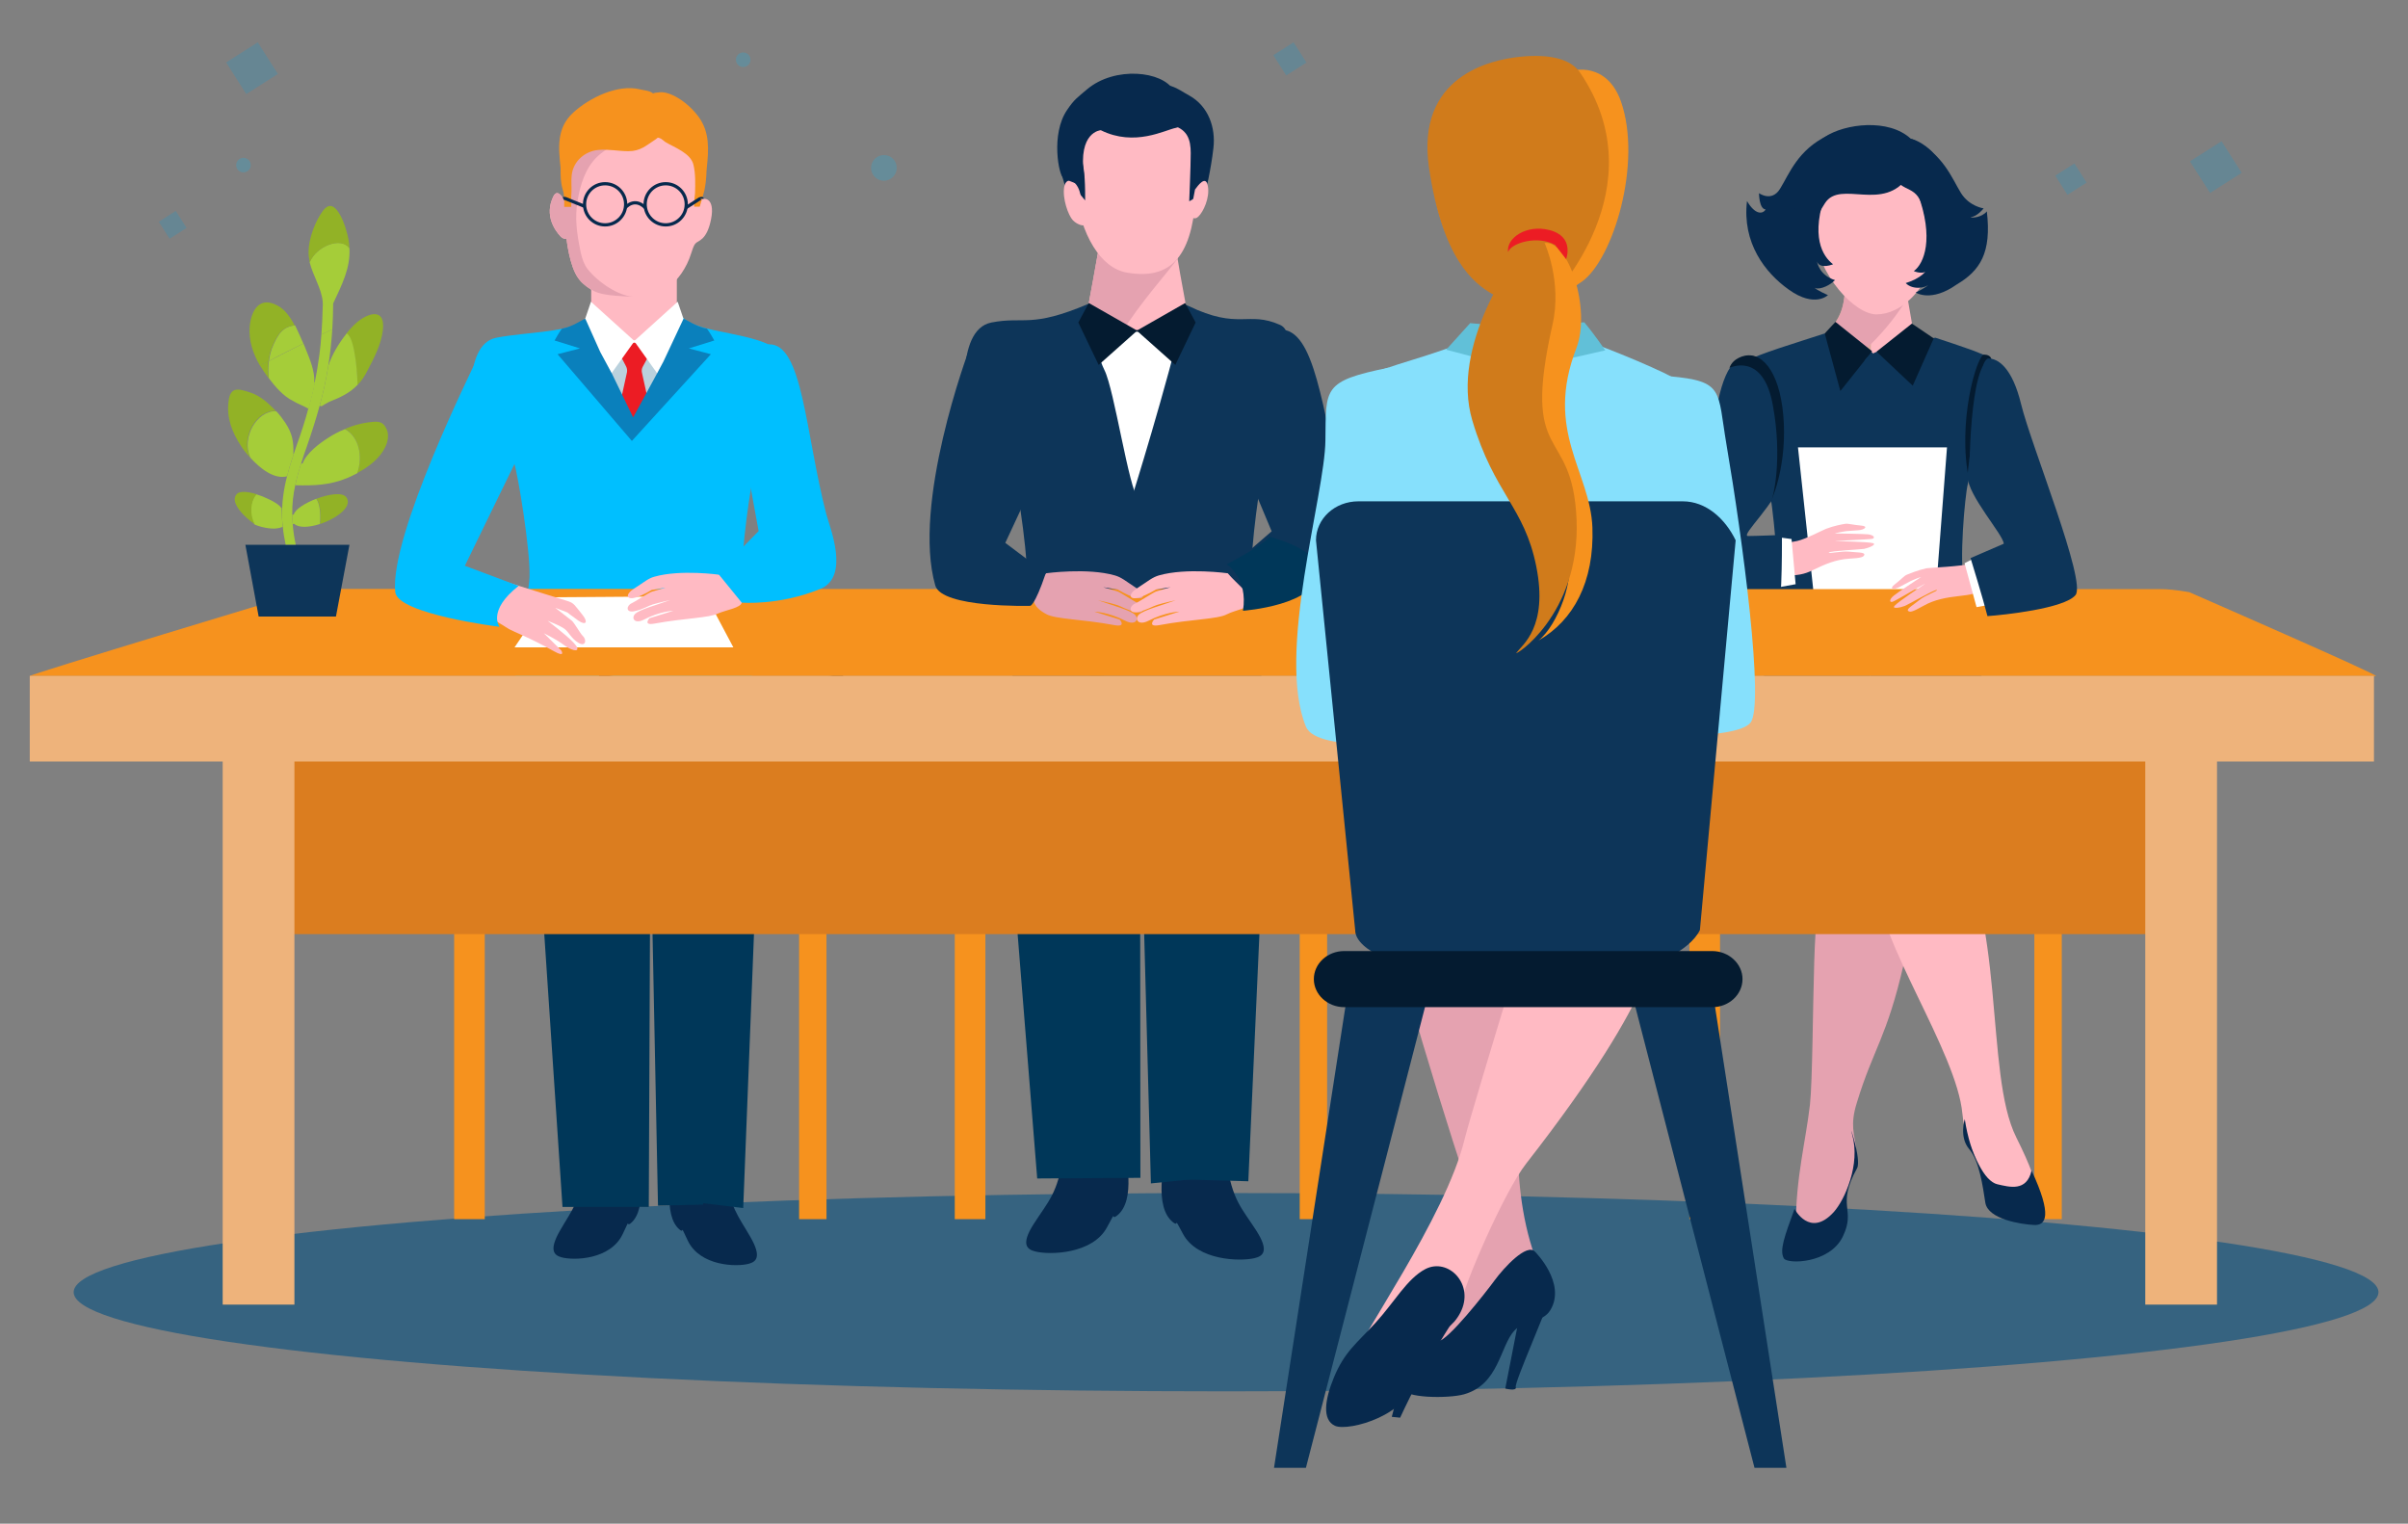
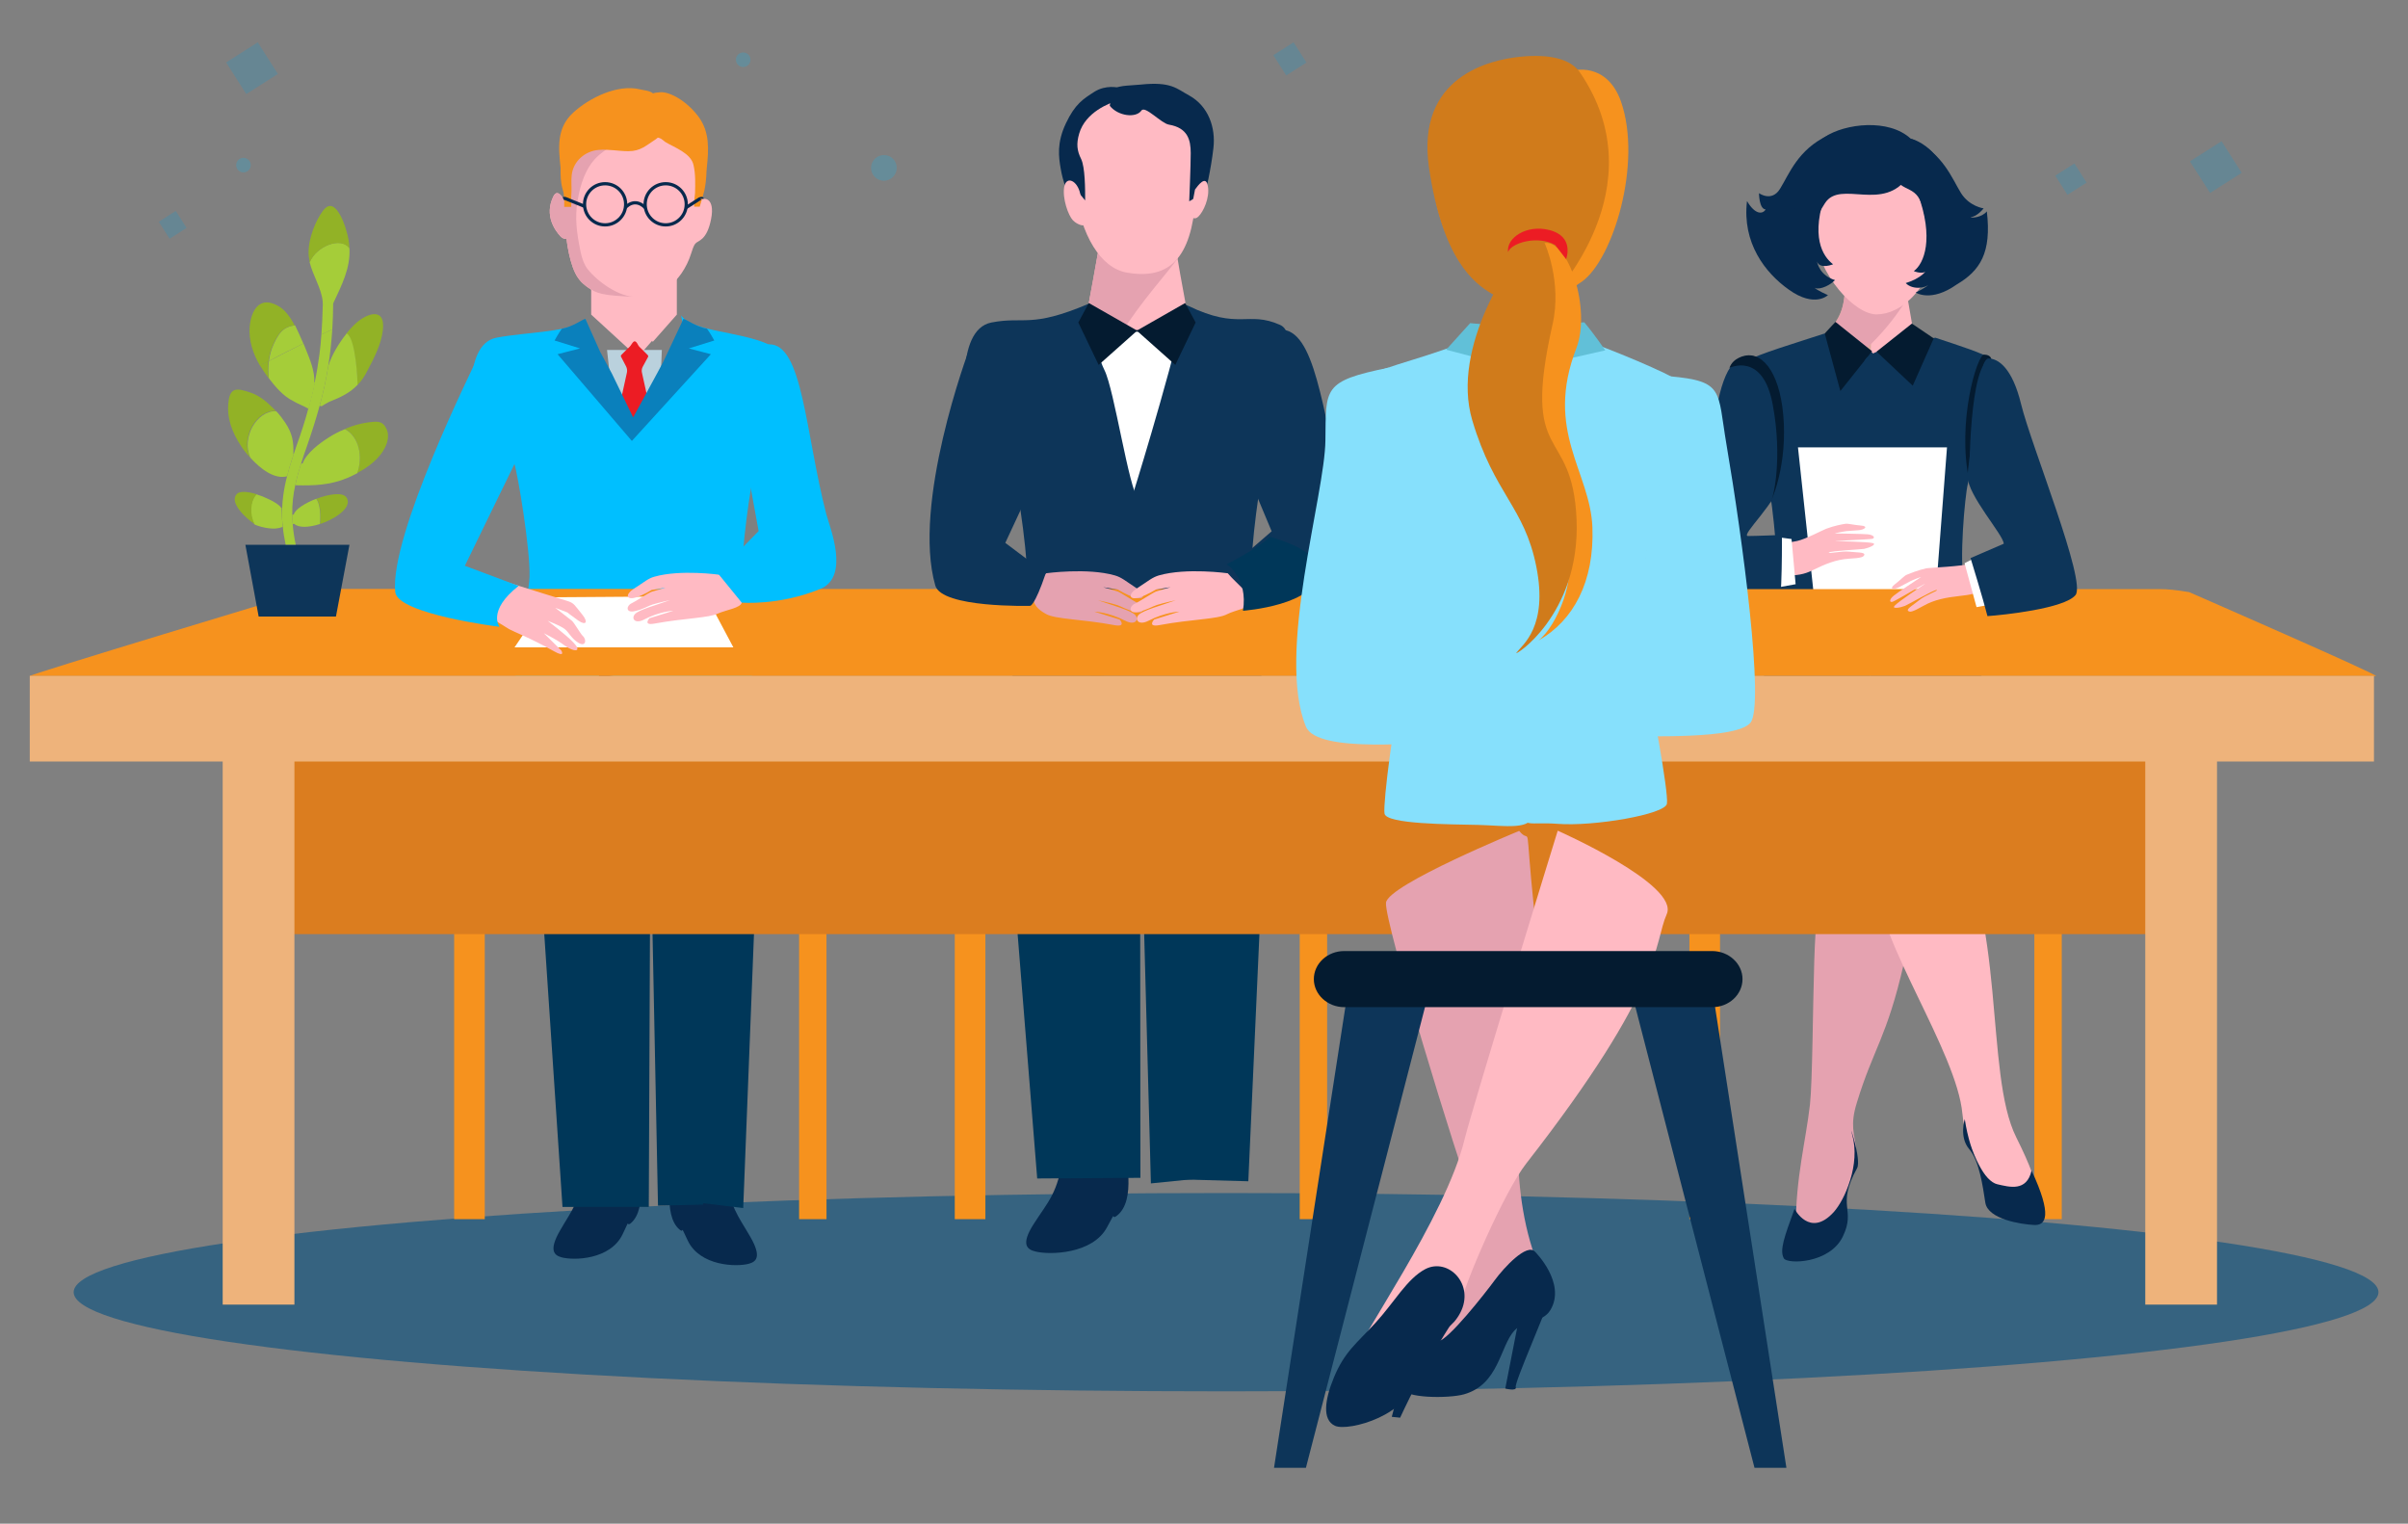
<svg xmlns="http://www.w3.org/2000/svg" x="0px" y="0px" viewBox="0 0 1124.6 711.5" style="enable-background:new 0 0 1124.6 711.5;" xml:space="preserve">
  <rect x="0" y="0" width="1124.6" height="711.5" fill="#808080" stroke="none" />
  <style type="text/css">	.st0{display:none;}	.st1{display:inline;}	.st2{display:inline;fill:#07294D;}	.st3{fill:#005AA9;}	.st4{fill:#F7F9FF;stroke:#005AA9;stroke-width:3.222;stroke-miterlimit:10;}	.st5{fill:none;stroke:#00BFFF;stroke-width:3.276;stroke-linecap:round;stroke-miterlimit:10;}	.st6{opacity:0.13;fill:#51BDE0;}	.st7{fill:none;stroke:#00BFFF;stroke-width:3.165;stroke-linecap:round;stroke-miterlimit:10;}	.st8{fill:#A5CD39;}	.st9{fill:#92B226;}	.st10{fill:none;stroke:#00BFFF;stroke-width:4;stroke-miterlimit:10;}	.st11{fill:#86E0FC;}	.st12{fill:#F6921E;}	.st13{fill:#EC1C24;}	.st14{fill:url(#SVGID_5_);}	.st15{clip-path:url(#SVGID_7_);}	.st16{fill:url(#SVGID_8_);}	.st17{clip-path:url(#SVGID_10_);}	.st18{fill:url(#SVGID_11_);}	.st19{clip-path:url(#SVGID_13_);}	.st20{fill:#07294D;}	.st21{fill:#E2F3F7;}	.st22{opacity:0.2;}	.st23{clip-path:url(#SVGID_15_);}	.st24{fill:none;stroke:#86E0FC;stroke-width:0.693;stroke-miterlimit:10;}	.st25{clip-path:url(#SVGID_17_);}	.st26{fill:#E2F3F7;stroke:#ADBABC;stroke-miterlimit:10;}	.st27{opacity:0.5;fill:#00ADEE;}	.st28{fill:none;}	.st29{opacity:0.59;fill:url(#SVGID_18_);}	.st30{fill:url(#SVGID_19_);}	.st31{fill:#033F6B;}	.st32{fill:#008049;}	.st33{fill:#FFFFFF;}	.st34{fill:#AC1126;}	.st35{opacity:0.59;fill:url(#SVGID_20_);}	.st36{fill:url(#SVGID_21_);}	.st37{opacity:0.59;fill:url(#SVGID_22_);}	.st38{fill:url(#SVGID_23_);}	.st39{fill:#FF8033;}	.st40{fill:#128007;}	.st41{fill:#000080;}	.st42{opacity:0.59;fill:url(#SVGID_24_);}	.st43{fill:url(#SVGID_25_);}	.st44{opacity:0.59;fill:url(#SVGID_26_);}	.st45{fill:url(#SVGID_27_);}	.st46{opacity:0.59;fill:url(#SVGID_28_);}	.st47{fill:url(#SVGID_29_);}	.st48{opacity:0.59;fill:url(#SVGID_30_);}	.st49{fill:url(#SVGID_31_);}	.st50{opacity:0.59;fill:url(#SVGID_32_);}	.st51{fill:url(#SVGID_33_);}	.st52{opacity:0.59;fill:url(#SVGID_34_);}	.st53{fill:url(#SVGID_35_);}	.st54{opacity:0.59;fill:url(#SVGID_36_);}	.st55{fill:url(#SVGID_37_);}	.st56{opacity:0.59;fill:url(#SVGID_38_);}	.st57{fill:url(#SVGID_39_);}	.st58{opacity:0.59;fill:url(#SVGID_40_);}	.st59{fill:url(#SVGID_41_);}	.st60{fill:#AA0001;}	.st61{fill:#010066;}	.st62{fill:#FFAA00;}	.st63{opacity:0.59;fill:url(#SVGID_42_);}	.st64{fill:url(#SVGID_43_);}	.st65{opacity:0.59;fill:url(#SVGID_44_);}	.st66{fill:url(#SVGID_45_);}	.st67{opacity:0.59;fill:url(#SVGID_46_);}	.st68{fill:url(#SVGID_47_);}	.st69{opacity:0.59;fill:url(#SVGID_48_);}	.st70{fill:url(#SVGID_49_);}	.st71{opacity:0.59;fill:url(#SVGID_50_);}	.st72{fill:url(#SVGID_51_);}	.st73{fill:#CB1C24;}	.st74{fill:#241D4F;}	.st75{fill:#B8251D;}	.st76{fill:#FFFF00;}	.st77{opacity:0.59;fill:url(#SVGID_52_);}	.st78{fill:url(#SVGID_53_);}	.st79{fill:#9A002D;}	.st80{opacity:0.59;fill:url(#SVGID_54_);}	.st81{fill:url(#SVGID_55_);}	.st82{opacity:0.59;fill:url(#SVGID_56_);}	.st83{fill:url(#SVGID_57_);}	.st84{fill:#FF2437;}	.st85{fill:url(#SVGID_58_);}	.st86{opacity:0.9;fill:url(#SVGID_59_);}	.st87{fill:#505C7F;}	.st88{clip-path:url(#SVGID_67_);}	.st89{opacity:0.9;fill:#00ADEE;}	.st90{clip-path:url(#SVGID_69_);}	.st91{fill:none;stroke:#A5CD39;stroke-width:4;stroke-miterlimit:10;}	.st92{opacity:0.9;fill:url(#SVGID_78_);}	.st93{opacity:0.9;fill:url(#SVGID_79_);}	.st94{fill:url(#SVGID_80_);}	.st95{opacity:0.9;fill:url(#SVGID_81_);}	.st96{opacity:0.9;fill:url(#SVGID_82_);}	.st97{fill:none;stroke:#005AA9;stroke-width:4;stroke-miterlimit:10;}	.st98{fill:none;stroke:#07294D;stroke-width:4;stroke-miterlimit:10;}	.st99{fill:none;stroke:#00ADEE;stroke-width:4;stroke-miterlimit:10;}	.st100{fill:none;stroke:#E2F3F7;stroke-width:2;stroke-miterlimit:10;}	.st101{fill:url(#SVGID_83_);}	.st102{clip-path:url(#SVGID_85_);}	.st103{fill:none;stroke:#B7C6C9;stroke-miterlimit:10;}	.st104{clip-path:url(#SVGID_87_);}	.st105{clip-path:url(#SVGID_89_);}	.st106{fill:#809B39;}	.st107{fill:#BA1C24;}	.st108{fill:#C4801E;}	.st109{fill:#0080BC;}	.st110{fill:#005A80;}	.st111{fill:#FFFFFF;stroke:#FFFFFF;stroke-miterlimit:10;}	.st112{fill:none;stroke:#EC1C24;stroke-width:4;stroke-miterlimit:10;}	.st113{fill:none;stroke:#FFFFFF;stroke-width:2;stroke-miterlimit:10;}	.st114{fill:#FFFFFF;stroke:#FFFFFF;stroke-width:0.5;stroke-miterlimit:10;}	.st115{opacity:0.39;fill:none;stroke:#505C7F;stroke-miterlimit:10;}	.st116{opacity:0.39;fill:#505C7F;}	.st117{fill:none;stroke:#FFFFFF;stroke-width:0.5;stroke-miterlimit:10;}	.st118{fill:#0081C2;}	.st119{fill:#80A139;}	.st120{fill:#CA801E;}	.st121{fill:#C01C24;}	.st122{fill-rule:evenodd;clip-rule:evenodd;fill:#07294D;}	.st123{fill:none;stroke:#BFBFBF;stroke-miterlimit:10;}	.st124{fill:#00ADEE;}	.st125{fill:none;stroke:#00ADEE;stroke-width:0.944;stroke-miterlimit:10;}	.st126{fill:none;stroke:#BFBFBF;stroke-width:0.86;stroke-miterlimit:10;}	.st127{fill:none;stroke:#FFFFFF;stroke-width:1.049;stroke-miterlimit:10;}	.st128{fill:#07294D;stroke:#FFFFFF;stroke-width:1.049;stroke-miterlimit:10;}	.st129{fill:none;stroke:#F6921E;stroke-width:6;stroke-miterlimit:10;}	.st130{fill:none;stroke:#E2F3F7;stroke-width:4;stroke-miterlimit:10;}	.st131{opacity:0.2;fill:none;stroke:#005AA9;stroke-miterlimit:10;}	.st132{opacity:0.15;fill:#00A0E2;}	.st133{opacity:0.34;}	.st134{fill:#00A0E2;}	.st135{fill:#D9DADB;}	.st136{fill:#C4C6C7;}	.st137{fill:#99C138;}	.st138{fill:#414042;}	.st139{opacity:0.21;}	.st140{opacity:0.39;}	.st141{fill:#01599D;}	.st142{fill:none;stroke:#414042;stroke-width:2.188;stroke-miterlimit:10;}	.st143{fill:#01599D;stroke:#414042;stroke-width:2.188;stroke-miterlimit:10;}	.st144{fill:#FFFFFF;stroke:#07294D;stroke-width:4;stroke-miterlimit:10;}	.st145{opacity:0.15;}	.st146{fill:#2BA0DD;}	.st147{fill:#1D80BF;stroke:#07294D;stroke-width:4;stroke-miterlimit:10;}	.st148{opacity:0.29;}	.st149{fill:#01599D;stroke:#414042;stroke-width:0.473;stroke-miterlimit:10;}	.st150{fill:#414042;stroke:#414042;stroke-width:0.473;stroke-miterlimit:10;}	.st151{fill:#FFFFFF;stroke:#414042;stroke-width:0.473;stroke-miterlimit:10;}	.st152{opacity:0.26;}	.st153{fill:#DF1C24;stroke:#414042;stroke-width:0.473;stroke-miterlimit:10;}	.st154{fill:#DF1C24;}	.st155{fill:#FFFFFF;stroke:#414042;stroke-width:9.457511e-02;stroke-miterlimit:10;}	.st156{fill:#414042;stroke:#414042;stroke-width:9.457511e-02;stroke-miterlimit:10;}	.st157{opacity:0.17;}	.st158{fill:#2BA0DD;stroke:#414042;stroke-width:9.457511e-02;stroke-miterlimit:10;}	.st159{fill:#1D80BF;stroke:#414042;stroke-width:9.457511e-02;stroke-miterlimit:10;}	.st160{fill:#065080;}	.st161{fill:#005AA9;stroke:#07294D;stroke-width:4;stroke-miterlimit:10;}	.st162{fill:#CE7B1B;}	.st163{clip-path:url(#SVGID_93_);}	.st164{clip-path:url(#SVGID_97_);}	.st165{opacity:0.15;fill:#00A3E5;}	.st166{fill:#EEB37B;}	.st167{fill:#00A3E5;}	.st168{fill:#DCDDDE;}	.st169{fill:#9CC438;}	.st170{fill:#C7C9CA;}	.st171{opacity:0.2;fill:#00A3E5;}	.st172{clip-path:url(#SVGID_101_);}	.st173{fill:#0159A0;}	.st174{fill:none;stroke:#07294D;stroke-width:1.95;stroke-miterlimit:10;}	.st175{fill:#EE891D;}	.st176{opacity:0.15;fill:#00A2E4;}	.st177{fill:#D07B1B;}	.st178{fill:#00A2E4;}	.st179{fill:none;stroke:#00ADEE;stroke-width:2;stroke-linecap:round;stroke-miterlimit:10;}	.st180{fill:#FFFFFF;stroke:#005AA9;stroke-width:3.462;stroke-miterlimit:10;}	.st181{opacity:0.13;}	.st182{fill:#51BDE0;}	.st183{fill:#FFBAC3;}	.st184{fill:#E5A2B0;}	.st185{fill:#FFAAB6;}	.st186{fill:#00BFFF;}	.st187{fill:#0D3559;}	.st188{fill:#0A80BC;}	.st189{fill:#041B30;}	.st190{opacity:0.2;fill:#00A2E4;}	.st191{fill:url(#SVGID_102_);}	.st192{clip-path:url(#SVGID_104_);}	.st193{clip-path:url(#SVGID_106_);}	.st194{clip-path:url(#SVGID_108_);}	.st195{opacity:0.9;fill:url(#SVGID_109_);}	.st196{fill:url(#SVGID_110_);}	.st197{opacity:0.9;fill:url(#SVGID_113_);}	.st198{opacity:0.9;fill:url(#SVGID_114_);}	.st199{opacity:0.2;fill:#07294D;}	.st200{clip-path:url(#SVGID_116_);}	.st201{clip-path:url(#SVGID_118_);}	.st202{clip-path:url(#SVGID_120_);}	.st203{opacity:0.5;}	.st204{fill:#99ADC4;}	.st205{fill:#61C0D8;}	.st206{fill:#A3B7CE;}	.st207{fill:#EB8A80;}	.st208{fill:url(#SVGID_121_);}	.st209{fill:url(#SVGID_122_);}	.st210{fill:#323840;}	.st211{fill:#515963;}	.st212{fill:#EB8B80;}	.st213{fill:#F16783;}	.st214{fill:#DE5272;}	.st215{fill:#EA8A80;}	.st216{fill:none;stroke:#07294D;stroke-width:3.053;stroke-linecap:round;stroke-miterlimit:10;}	.st217{fill:#D3E7EE;}	.st218{opacity:0.3;}	.st219{fill:#151515;}	.st220{fill:#FFBA9A;}	.st221{fill:#FFA683;}	.st222{fill:#FF9B97;}	.st223{opacity:0.346;fill:#FFC6B1;}	.st224{opacity:0.346;}	.st225{fill:#FFC6B1;}	.st226{fill:#EF8B8B;}	.st227{opacity:0.3;fill:#FFD5C8;}	.st228{fill:#E3E3E3;}	.st229{fill:#B1E1FF;}	.st230{fill:none;stroke:#B1E1FF;stroke-width:0.719;stroke-linecap:round;stroke-linejoin:round;stroke-miterlimit:10;}	.st231{fill:none;stroke:#B1E1FF;stroke-width:1.078;stroke-linecap:round;stroke-linejoin:round;stroke-miterlimit:10;}	.st232{opacity:0.129;}	.st233{fill:#151515;stroke:#B1E1FF;stroke-width:0.719;stroke-linecap:round;stroke-linejoin:round;stroke-miterlimit:10;}	.st234{fill:#151515;stroke:#B1E1FF;stroke-width:1.078;stroke-linecap:round;stroke-linejoin:round;stroke-miterlimit:10;}	.st235{fill:#EDEDED;}	.st236{fill:none;stroke:#00BFFF;stroke-width:0.719;stroke-miterlimit:10;}	.st237{fill:#4EA8C5;}	.st238{fill:#F0493F;}	.st239{fill:#58C0E1;}	.st240{fill:none;stroke:#00BFFF;stroke-width:6;stroke-linecap:round;stroke-miterlimit:10;}	.st241{fill-rule:evenodd;clip-rule:evenodd;fill:#FFFFFF;}	.st242{fill-rule:evenodd;clip-rule:evenodd;fill:#A3B7CE;}	.st243{fill-rule:evenodd;clip-rule:evenodd;fill:#005AA9;}	.st244{fill-rule:evenodd;clip-rule:evenodd;fill:#1B384C;}	.st245{fill:none;stroke:#FFFFFF;stroke-width:4.46;stroke-linecap:round;stroke-miterlimit:10;}	.st246{opacity:0.2;fill:#86E0FC;}	.st247{clip-path:url(#SVGID_124_);}	.st248{fill:none;stroke:#00BFFF;stroke-width:2.585;stroke-linecap:round;stroke-miterlimit:10;}	.st249{fill:none;stroke:#00BFFF;stroke-width:1.929;stroke-linecap:round;stroke-miterlimit:10;}	.st250{opacity:0.2;fill:none;stroke:#C9D1D9;stroke-width:2.321;stroke-miterlimit:10;}	.st251{fill:#ADC0DC;}	.st252{opacity:0.2;fill:none;stroke:#C9D1D9;stroke-width:2.884;stroke-linecap:round;stroke-miterlimit:10;}	.st253{fill:#FFA7B0;}	.st254{clip-path:url(#SVGID_126_);}	.st255{fill:none;stroke:#005AA9;stroke-width:1.684;stroke-miterlimit:10;}	.st256{clip-path:url(#SVGID_126_);fill:#A5CD39;}	.st257{opacity:0.2;clip-path:url(#SVGID_126_);}	.st258{fill:none;stroke:#C9D1D9;stroke-width:2.321;stroke-miterlimit:10;}	.st259{fill:none;stroke:#005AA9;stroke-width:2.509;stroke-miterlimit:10;}	.st260{clip-path:url(#SVGID_126_);fill:none;stroke:#005AA9;stroke-width:2.4;stroke-miterlimit:10;}	.st261{fill:none;stroke:#005AA9;stroke-width:2.599;stroke-miterlimit:10;}	.st262{fill:#034A7F;}	.st263{fill:#90A0B5;}	.st264{fill:none;stroke:#86E0FC;stroke-miterlimit:10;}	.st265{fill:none;stroke:#86E0FC;stroke-miterlimit:10;stroke-dasharray:4.007,10.017;}	.st266{fill:none;stroke:#00BFFF;stroke-width:3.068;stroke-linecap:round;stroke-miterlimit:10;}	.st267{clip-path:url(#SVGID_128_);}	.st268{fill:#AECFD3;}	.st269{fill:#C6DCE0;}	.st270{fill:#CA1826;}	.st271{clip-path:url(#SVGID_130_);}	.st272{fill:none;stroke:#86E0FC;stroke-miterlimit:10;stroke-dasharray:3.999,9.999;}	.st273{clip-path:url(#SVGID_132_);}	.st274{fill:none;stroke:#E2F3F7;stroke-width:2.4;stroke-miterlimit:10;}	.st275{fill:none;stroke:#005AA9;stroke-width:2.485;stroke-miterlimit:10;}	.st276{fill:none;stroke:#E2F3F7;stroke-width:2.905;stroke-miterlimit:10;}	.st277{fill:none;stroke:#E2F3F7;stroke-width:2.509;stroke-miterlimit:10;}	.st278{fill:url(#SVGID_133_);}	.st279{fill:url(#SVGID_134_);}	.st280{fill:url(#SVGID_135_);}	.st281{fill:#2265EF;}	.st282{fill:#0094FF;}	.st283{fill:#EEEEEE;stroke:#009DFF;stroke-width:3;stroke-miterlimit:10;}	.st284{fill:#002F95;}	.st285{fill:#FFACB8;}	.st286{fill:#003180;}	.st287{fill:#0038FF;}	.st288{fill:#004CFF;}	.st289{fill:none;stroke:#51BDE0;stroke-linecap:round;stroke-miterlimit:10;}	.st290{fill:#0AA9D7;}	.st291{opacity:0.46;fill:#005AA9;}	.st292{fill:#007EFF;}	.st293{clip-path:url(#SVGID_137_);fill:#07294D;}	.st294{fill:none;stroke:#1F80C3;stroke-width:5;stroke-miterlimit:10;}	.st295{fill:none;stroke:#0094FF;stroke-linecap:round;stroke-miterlimit:10;}	.st296{fill:#EEEEEE;}	.st297{clip-path:url(#SVGID_139_);fill:#07294D;}	.st298{fill:#BBBBBA;}	.st299{fill:none;stroke:#07294D;stroke-width:7.759;stroke-miterlimit:10;}	.st300{opacity:0.3;fill:#FFFFFF;}	.st301{fill:#99D9DF;}	.st302{fill:#9AB0C0;}	.st303{fill:none;stroke:#07294D;stroke-width:2;stroke-miterlimit:10;}	.st304{clip-path:url(#SVGID_141_);fill:none;stroke:#FFFFFF;stroke-width:1.647;stroke-linecap:round;stroke-miterlimit:10;}	.st305{clip-path:url(#SVGID_141_);fill:none;stroke:#FFFFFF;stroke-width:1.692;stroke-linecap:round;stroke-miterlimit:10;}	.st306{clip-path:url(#SVGID_141_);fill:none;stroke:#FFFFFF;stroke-width:1.878;stroke-linecap:round;stroke-miterlimit:10;}	.st307{clip-path:url(#SVGID_141_);fill:#FFFFFF;}	.st308{fill:url(#SVGID_142_);}	.st309{fill:url(#SVGID_143_);}	.st310{fill:none;stroke:#005AA9;stroke-width:2.402;stroke-linecap:round;stroke-miterlimit:10;}	.st311{fill:url(#SVGID_144_);}	.st312{fill:#E7E9E9;}	.st313{clip-path:url(#SVGID_146_);}	.st314{opacity:0.4;fill:none;stroke:#51BDE0;stroke-width:2;stroke-miterlimit:10;}	.st315{opacity:0.4;fill:#51BDE0;}	.st316{opacity:0.25;enable-background:new    ;}	.st317{clip-path:url(#SVGID_148_);}	.st318{clip-path:url(#SVGID_150_);fill:#1DA7E5;}	.st319{fill:none;stroke:#86E0FC;stroke-width:4;stroke-linecap:round;stroke-miterlimit:10;}	.st320{fill:#003184;}	.st321{fill:#2265F6;}	.st322{fill:#FFC3CC;}	.st323{fill:#FFB3BF;}	.st324{fill:#002F9C;}	.st325{opacity:0.2;fill:#005AA9;}	.st326{clip-path:url(#SVGID_152_);}	.st327{clip-path:url(#SVGID_154_);}	.st328{clip-path:url(#SVGID_156_);fill:#1DA7E5;}	.st329{fill:none;stroke:#F6921E;stroke-width:4;stroke-linecap:round;stroke-miterlimit:10;}	.st330{fill:none;stroke:#FAC07C;stroke-width:2;stroke-linecap:round;stroke-miterlimit:10;}	.st331{opacity:0.75;fill:#BC8A61;}	.st332{fill:none;stroke:#FFFFFF;stroke-width:5;stroke-miterlimit:10;}	.st333{opacity:0.5;fill:#0A80BC;}	.st334{fill:#4BB5C8;}	.st335{opacity:0.5;fill:#61C0D8;}	.st336{fill:none;stroke:#009DFF;stroke-linecap:round;stroke-miterlimit:10;}	.st337{fill:none;stroke:#009DFF;stroke-linecap:round;stroke-miterlimit:10;stroke-dasharray:2,6;}	.st338{fill:url(#SVGID_157_);}	.st339{fill:#009DFF;}	.st340{fill:url(#SVGID_158_);}	.st341{clip-path:url(#SVGID_160_);}	.st342{opacity:5.000000e-02;fill:#00A2E4;}	.st343{clip-path:url(#SVGID_162_);}	.st344{clip-path:url(#SVGID_164_);}	.st345{fill:url(#SVGID_165_);}	.st346{opacity:0.2;fill:none;stroke:#07294D;stroke-width:2;stroke-miterlimit:10;}	.st347{fill:none;stroke:#009DFF;stroke-miterlimit:10;}	.st348{opacity:0.1;fill:#005AA9;}	.st349{fill:none;stroke:#009DFF;stroke-width:6;stroke-miterlimit:10;}	.st350{fill:url(#SVGID_166_);}	.st351{fill:#E2E2E2;}	.st352{fill:#009BFF;}	.st353{fill:#9AD3FF;}	.st354{fill:#0C58C4;}	.st355{fill:#F3EFFF;}	.st356{fill:#FFBDC7;}	.st357{fill:#1E64DE;}	.st358{fill:#B4EEFF;}	.st359{clip-path:url(#SVGID_170_);fill:#003184;}	.st360{fill:#002DB1;}	.st361{fill:#3D80FA;}	.st362{fill:none;stroke:#51BDE0;stroke-width:26.659;stroke-miterlimit:10;}	.st363{clip-path:url(#SVGID_172_);}	.st364{fill:#F7F9FF;}	.st365{opacity:0.15;fill:#00ADEF;}	.st366{fill:none;stroke:#CBD3ED;stroke-linecap:round;stroke-miterlimit:10;}	.st367{fill:#005AA9;stroke:#F7F9FF;stroke-width:3;stroke-miterlimit:10;}	.st368{opacity:0.13;fill:#00A2E4;}	.st369{fill:#00ADEF;}	.st370{fill:#B9C7D3;}	.st371{opacity:0.4;fill:#065080;}	.st372{opacity:0.2;fill:#065080;}	.st373{fill:none;stroke:#A3B7CE;stroke-width:3.128;stroke-linecap:round;stroke-miterlimit:10;}	.st374{fill:none;stroke:#A5CD39;stroke-width:1.043;stroke-miterlimit:10;}	.st375{opacity:0.5;fill:#99ADC4;}	.st376{fill:#7E8A9E;}	.st377{opacity:0.4;fill:#505C7F;}	.st378{opacity:0.2;fill:#505C7F;}	.st379{fill:#A1B5C9;}	.st380{fill:#899DB2;}	.st381{fill:#EDC095;}	.st382{fill:none;stroke:#A3B7CE;stroke-width:4;stroke-linecap:round;stroke-miterlimit:10;}	.st383{fill:none;stroke:#FFFFFF;stroke-width:2;stroke-linecap:round;stroke-miterlimit:10;}	.st384{clip-path:url(#SVGID_174_);}	.st385{clip-path:url(#SVGID_176_);}	.st386{clip-path:url(#SVGID_180_);}	.st387{clip-path:url(#SVGID_184_);}	.st388{clip-path:url(#SVGID_190_);}	.st389{fill:none;stroke:#86E0FC;stroke-width:2;stroke-linecap:round;stroke-miterlimit:10;}	.st390{fill:none;stroke:#51BDE0;stroke-width:2;stroke-linecap:round;stroke-miterlimit:10;}	.st391{fill:#4A7D2F;}	.st392{fill:none;stroke:#3D7525;stroke-width:3;stroke-miterlimit:10;}	.st393{fill:none;stroke:#51A07D;stroke-width:3;stroke-miterlimit:10;}	.st394{fill:none;stroke:#77BB5E;stroke-width:3;stroke-miterlimit:10;}	.st395{fill:none;stroke:#77BB5E;stroke-width:3;stroke-miterlimit:10;stroke-dasharray:5.828,5.828;}	.st396{fill:#75BC5D;}	.st397{fill:#E8AF93;}	.st398{fill:#DBA18F;}	.st399{fill:#F9CFB3;}	.st400{fill:#E5BFA5;}	.st401{fill:#1E1E1E;}	.st402{fill:#BAD1DD;}	.st403{fill:#BA1924;}	.st404{fill:#E4F4FF;}	.st405{fill:#6EBCCE;}	.st406{fill:#5896A0;}	.st407{fill:#1D1F25;}	.st408{fill:#B76413;}	.st409{fill:none;stroke:#00BFFF;stroke-width:7.189;stroke-miterlimit:10;}	.st410{fill:#37BEEF;}	.st411{opacity:0.2;fill:#00BFFF;}	.st412{opacity:0.2;fill:none;stroke:#00BFFF;stroke-width:1.854;stroke-miterlimit:10;}	.st413{opacity:0.38;fill:url(#SVGID_195_);}	.st414{fill:#F28C00;}	.st415{opacity:0.44;fill:#1D1D1B;}	.st416{opacity:0.27;fill:#1D1D1B;}	.st417{opacity:0.18;fill:#FFFFFF;}	.st418{opacity:0.48;fill:#FFFFFF;}	.st419{fill:none;stroke:#A5CD39;stroke-width:3.847;stroke-miterlimit:10;}	.st420{fill:#CE7419;}	.st421{fill:none;stroke:#F6921E;stroke-width:3.846;stroke-linecap:round;stroke-miterlimit:10;}	.st422{opacity:0.63;fill:#006F9E;}	.st423{fill:#75CCF4;stroke:#00BFFF;stroke-miterlimit:10;}	.st424{fill:none;stroke:#C6E555;stroke-width:1.904;stroke-linecap:round;stroke-linejoin:round;stroke-miterlimit:10;}	.st425{fill:none;stroke:#C6E555;stroke-width:3.808;stroke-linecap:round;stroke-linejoin:round;stroke-miterlimit:10;}	.st426{opacity:0.45;fill:#40BBCF;}	.st427{opacity:0.2;fill:none;stroke:#00BFFF;stroke-width:1.923;stroke-miterlimit:10;}	.st428{fill:#75CCF4;stroke:#00BFFF;stroke-width:1.037;stroke-miterlimit:10;}	.st429{fill:none;stroke:#C6E555;stroke-width:1.975;stroke-linecap:round;stroke-linejoin:round;stroke-miterlimit:10;}	.st430{fill:none;stroke:#C6E555;stroke-width:3.95;stroke-linecap:round;stroke-linejoin:round;stroke-miterlimit:10;}	.st431{clip-path:url(#SVGID_197_);}	.st432{fill:#DDAC9E;}	.st433{fill:none;stroke:#07294D;stroke-width:3.886;stroke-miterlimit:10;}	.st434{clip-path:url(#SVGID_199_);}	.st435{clip-path:url(#SVGID_199_);fill:#041B30;}	.st436{fill:none;stroke:#07294D;stroke-width:5;stroke-miterlimit:10;}	.st437{opacity:0.6;fill:#065080;}	.st438{fill:#003759;}	.st439{fill:#AAC9E2;}	.st440{fill:url(#SVGID_200_);}	.st441{fill:#DB7D1F;}	.st442{fill:#210500;}	.st443{fill:#E8C8BA;}	.st444{fill:none;stroke:#07294D;stroke-width:1.209;stroke-miterlimit:10;}	.st445{fill:none;stroke:#07294D;stroke-width:1.511;stroke-miterlimit:10;}	.st446{fill:#7AA7D6;}	.st447{fill:#0D3B7F;}	.st448{fill:#014375;}	.st449{fill:#076B21;}	.st450{fill:#D8D8D8;}	.st451{fill:#C61421;}	.st452{fill:#96C3F2;}</style>
  <g id="Layer_2" class="st0" />
  <g id="Layer_1" />
  <g id="Layer_4" class="st0" />
  <g id="Layer_3">
    <g>
      <ellipse class="st437" cx="572.6" cy="603.4" rx="538.2" ry="46.3" />
      <g>
        <g>
          <polygon class="st33" points="506.8,145.1 555.7,144.4 572.6,252.2 501.5,252.2     " />
          <g>
            <g>
              <g>
                <path class="st183" d="M873.1,215.5l-12.2-61.5c0,0,3.2-28.3,3.2-32l12.3-0.8v0l0.1,0l0.1,0v0l11.8,0.8c0,3.7,5.4,34,5.4,34        l-9.5,25.2l-6.5-8.1L873.1,215.5z" />
                <path class="st432" d="M830.4,165.2c6-2.5,29.2-5,31.1-27.5c0,0,13.3,3,12.7,7.1c-0.6,4-0.6,85.9-4.9,86.9        C864.8,232.6,824,166.3,830.4,165.2z" />
                <g>
                  <path class="st184" d="M873.3,123.4L873.3,123.4h0.1h0.1l0,0l14.9,0.8c0,1.2,1.2,11.1,1.8,16.1         c-3.7,5.6-17.3,27.5-47.8,42.9c-8.9,4.5-3.5-14.4-7.3-18.5c9-1.6,20-9.3,23.7-16.6c4.3-8.5,2.4-21.8,2.4-22.8L873.3,123.4z" />
                </g>
                <g>
                  <g>
                    <path class="st183" d="M846.7,108.1c2.7,20.9,19.6,38.7,29.7,38.7c11.3,0,25.7-11.4,30-38.1c3.5-21.9-2-43.7-29.5-43.7          C851.2,64.9,843.9,86.2,846.7,108.1z" />
                  </g>
                </g>
                <path class="st20" d="M883.6,81.4c5.3,9.9,12,3.6,15,17.8c1.1,5,3.8,15.8,0.3,23.7c-4.5,10.2,9.1-19.5,9.1-19.5        s7.8-24.7-10.2-36.2c-9.6-6.1-13-0.1-13.1,1.7C884.7,70.3,883.6,81.4,883.6,81.4z" />
                <path class="st20" d="M853,89.3c-7.8,21.1-1.7,30.5,3.1,34.1c-1.5,0.6-7.6,2.5-7.8-2.8c0.3,2.8,1.9,8.1,8.7,10.2        c-3.5,3.5-8.7,4.8-9.8,3.3c0.9,1.3,6.5,3.7,6.5,3.7s-6.1,6.1-18.2-2.5c-11.3-8-21.9-22-19.6-41.4c3.9,6.6,7.4,6.1,8.7,3.9        c-3.1-0.2-3.1-7.6-3.1-7.6s5.9,4.3,9.8-2c4.3-6.9,8.3-18.3,22.3-24.9C859.6,60.6,853,89.3,853,89.3z" />
                <path class="st20" d="M895.6,90.2c7.8,21.2,3,32.9-1.8,36.4c1.5,0.6,6.8,2.3,7-2.9c-0.3,2.8-4,6.4-10.8,8.5        c3.5,3.5,9.7,2.1,10.8,0.6c-0.9,1.3-6.1,3.8-6.1,3.8s7.1,4.8,19.2-3.8c10.8-6.4,16.3-14.7,14-34.1c-2.3,2.9-7.3,3.2-7.6,2.7        c3.1-0.2,6.1-4.1,6.1-4.1s-6.7-0.9-10.6-7.2c-4.2-6.8-8.3-18.3-22.3-24.9C887.6,62.3,895.6,90.2,895.6,90.2z" />
                <path class="st20" d="M891.4,82.1c-11.6,17.6-31.9,1.5-39.1,12.8c-3.5,5.4-10.5,17.8-5.7,30c2.9,7.5-6.6-19.8-6.6-19.8        s-9-27.2,12.3-41.2c9.4-6.2,29.8-8.7,40.1,0.9C893.5,65.8,891.4,82.1,891.4,82.1z" />
                <path class="st187" d="M852.2,155.7c-11.8,3.9-32.6,10.1-35.8,12.7c0,0,8.5,54.3,9.8,59.5c1.3,5.2,5.7,42.8,3.1,52.6        c-2.6,9.8-6.8,42.1-6.2,46c0.6,3.9,27.3,6.8,37,3.6c9.8-3.2,14.3-14.3,14.3-20.8c0-6.5,0.8-78.9,0.8-78.9s3-54.6,1.5-62        C875.2,160.2,852.2,155.7,852.2,155.7z" />
                <polygon class="st189" points="857.2,150.3 874.3,164 859.5,182.6 852.2,155.7        " />
                <path class="st187" d="M903.9,157.7c11.7,3.9,22.8,7.4,26.1,10c0,0-9.7,53.2-11,58.4c-1.3,5.2-4.2,36.6-1.6,46.4        c2.6,9.8,9,44.9,8.4,48.8c-0.7,3.9-29.9,10.6-39.7,7.3c-9.8-3.3-14.3-14.3-14.3-20.8c0-6.5-0.8-79-0.8-79s-3.9-54.2,0-60.7        C874.8,161.6,903.9,157.7,903.9,157.7z" />
                <polygon class="st189" points="876.4,164.2 892.9,151.1 903.1,158 893.3,180.1        " />
                <polygon class="st33" points="903.3,287.1 848.1,287.1 839.7,208.9 909.3,208.9        " />
                <g>
                  <path class="st183" d="M799.1,274.1c0.6,0.2,33.7-5.6,34.4-5.5c5.6,0.3,9.2-0.4,13.2-2.4c5.5-2.7,10.6-4.9,16.7-5.3         c6.1-0.3,7.1-0.9,7.3-1.9c0.2-1.2-3.7-1-7.2-1.4c-3.5-0.4-10.4,1.2-9.3,0.4c1.1-0.8,14.4-1.4,16.4-1.7c2-0.4,6.3-2.1,4-2.7         c-2.3-0.6-15.4-0.9-17.3-0.9c-1.8-0.1,15.9-0.8,17.1-1.1c1.5-0.4,0.8-1.8-2.1-2.1c-2-0.2-14-0.4-15.3-0.4         c-0.6,0,3.7-0.9,5.4-1.1c2.8-0.2,3.9-0.3,5.5-0.4c2.9-0.2,5-1.9,1.1-2.2c-3.6-0.3-5.8-1-7.2-0.8c-1.4,0.2-5.2,0.9-8.9,2.3         c-1.4,0.5-9.5,4.8-13.5,5.7c-13.6,3-42.4,2-43.9,2.7L799.1,274.1z" />
                  <polygon class="st33" points="830.6,250.9 836.7,251.7 838.6,272.8 829.2,274.5 830.5,253.3         " />
                  <path class="st187" d="M820.7,166.8c-8.7-2.7-15.3,2.7-19.1,24.6c-3.4,19.6-18,52.4-20.7,82.4c-1,10.9,42.2,13.7,49.5,14.2         c2.1-8.3,1.8-38.2,1.8-38.2s-12.5,0.5-15.8,0.5c-4,0,14.7-16.8,14.7-25.6C831.1,219.4,820.7,166.8,820.7,166.8z" />
                </g>
              </g>
            </g>
            <path class="st189" d="M807.7,171.8c0,0,15.6-7.8,20.2,17.1c4.7,24.9,0.4,44.2-1.2,46.1c0,0,7.4-14.8,6.4-37.2      c-1-22.4-9.3-33.5-18.1-31.7C815.1,166.1,809.4,166.9,807.7,171.8z" />
            <path class="st189" d="M919.7,224.6c0,0-0.3-56.9,10.3-56.9c0,0-0.2-2.1-3.4-2.1S913.8,197.1,919.7,224.6z" />
          </g>
          <g>
            <g>
              <rect x="789" y="371.4" class="st12" width="14.3" height="197.9" />
              <rect x="950.1" y="371.4" class="st12" width="12.8" height="197.9" />
            </g>
          </g>
          <g>
            <path class="st184" d="M861.9,365.1c-7.2,4.8-13.6,48.3-14.6,83.9c-0.7,21.9-0.8,55.8-2,66.8c-2,17.4-6.6,33.8-6.6,56.7      c0,15.4,4.1,10.9,16.7-4c4.9-5.8,6.4-10.8,8.1-15.5c2.4-6.5,3.8-12.1,3.3-17.2c-0.7-6.2-2.9-10.4,0.4-20.9      c7.7-25.3,14-30.3,21.9-64.8C897.2,414.1,891.2,345.6,861.9,365.1z" />
            <path class="st20" d="M838.1,564.5c-4.7,12.9-7.1,19.3-5,23.1c1.5,2.8,21.5,2.6,27.6-10.3c6.2-12.9-3.3-13.9,6.6-31.8      c2.2-4-4.3-22.8-2.3-15.8c4,14-3.4,30.5-8.6,36.3C845.2,578.3,838.1,564.5,838.1,564.5z" />
          </g>
          <g>
            <path class="st183" d="M880.1,357.2c32.2,0.5,22.1,14.4,29.8,26.8c27.5,44,16.8,117.1,31.7,147c13.6,27.2,10.8,31.5,4.4,31.8      c-8.3,0.3-17.7-9.3-23.7-23c-2.7-6.1-4.9-10.6-5.8-19.7c-2.7-29.2-39.8-81.1-39.7-107.4c0.2-26.3-3.5-17.2-6.3-34.8      C867.7,360.3,880.1,357.2,880.1,357.2z" />
            <path class="st20" d="M917.6,522.6c2.6,17.2,9.5,29.1,15.2,30.4c5.7,1.3,13.7,3.6,16-6.4c9.8,21,6.8,25.8,1,25.4      c-6-0.3-21.4-2.7-22.6-10.4c-1.2-7.8-2.8-19.5-7.6-25.1C914.9,530.9,917.6,522.6,917.6,522.6z" />
          </g>
          <g>
            <g>
              <rect x="212.1" y="371.4" class="st12" width="14.3" height="197.9" />
              <rect x="373.2" y="371.4" class="st12" width="12.8" height="197.9" />
            </g>
          </g>
          <g>
            <g>
              <g>
                <g>
                  <path class="st20" d="M314.7,538.8c-1.1,8.9-5.3,28.5,2.6,35.3c2.7,2.3-0.2-3.5,3.9,5.2c5.7,12,22.9,12.4,28.6,10.8         c3.2-0.9,6.1-3,0.7-12.4c-5.7-10-9.7-13.6-11.8-30.9c-0.8-6.2-3.9-14.4-3.9-14.4L314.7,538.8z" />
                </g>
                <g>
                  <polygon class="st438" points="354.4,378.3 347.1,564.1 316.2,560.4 300.8,341.1         " />
                  <g>
                    <g>
                      <polygon class="st438" points="301.6,279 327.4,320.4 328.4,562.5 307.3,563           " />
                    </g>
                  </g>
                </g>
              </g>
            </g>
            <g>
              <g>
                <g>
                  <path class="st20" d="M297.3,535.8c1.1,8.9,5.3,28.4-2.6,35.3c-2.7,2.3,0.2-3.5-3.9,5.2c-5.7,12-22.9,12.4-28.6,10.8         c-3.2-0.9-6.1-3-0.7-12.4c5.7-10,9.7-13.6,11.8-30.9c0.8-6.2,3.9-14.4,3.9-14.4L297.3,535.8z" />
                </g>
                <g>
                  <g>
                    <polygon class="st438" points="250.4,379.5 262.7,563.6 303,563.6 304,331.5          " />
                  </g>
                </g>
              </g>
            </g>
          </g>
          <g>
            <path class="st186" d="M300.9,358.1c0,0-62.8,1-62.8-1.5c0-39.6,8.9-77.8,9.2-87.2c0.4-12.6-5.4-47.9-7.2-53.3      c-1.8-5.4-19.3-18.1-19.3-18.1s-5.7-37,11-40.3c14.5-2.8,35.3-2.4,41.6-8.8c0,0,5.3,20.5,8.3,29.9c2.9,8.9,14.2,30.3,18.5,35.2      C304.4,220.7,300.9,358.1,300.9,358.1L300.9,358.1z" />
          </g>
          <path class="st186" d="M293.6,358.5l-10.3-143.7c0,0,26.4-26.9,35.4-64.5l-0.6-3c5.5,7.7,26.8,7.2,41.1,13.6     c7.2,3.2,1.3,18.8,1.3,18.8s-6.3,35-8.1,40.4c-1.8,5.4-6.2,37-5.9,49.6c0.2,7.4,7.4,62,7.4,87.6L293.6,358.5z" />
-           <polygon points="362.2,290.3 393.1,300.6 393.8,316.9 362.8,309.8     " />
          <polygon class="st401" points="311.3,290.3 280.3,300.6 279.7,316.9 310.6,309.8     " />
          <path class="st187" d="M597.6,153.9c16.8-0.7,19.6,37.4,30,77.4c1.7,6.4,9.5,45.1-5.3,51.1c-20.4,8.3-19.6-0.5-19.6-0.5     l-27.7-17.5l18.9-16.3l-23.8-56.8L597.6,153.9z" />
          <path d="M817.7,328c-2.5,22.9-4,44.1,5.1,59.8c7,12.1,92.2,0.7,98.5-4.5c26.1-21,20.5-54.4,10.6-59.2     C922,319.3,817.7,328,817.7,328z" />
          <g>
            <g>
              <rect x="445.9" y="371.4" class="st12" width="14.3" height="197.9" />
              <rect x="607" y="371.4" class="st12" width="12.8" height="197.9" />
            </g>
          </g>
          <path class="st439" d="M929.4,336.2l1,7.3c0,0,9.5,0.9,14.2-1.2c-0.5-6.9-0.5-6.9-0.5-6.9L929.4,336.2z" />
          <g>
            <g>
              <g>
-                 <path class="st20" d="M544.9,534c-1.2,9.3-6.2,29.6,3,36.8c3.1,2.4-0.3-3.7,4.6,5.4c6.7,12.5,26.7,12.9,33.4,11.3        c3.8-0.9,7.1-3.1,0.8-12.9c-6.7-10.4-11.3-14.2-13.8-32.1c-0.9-6.5-4.6-15-4.6-15L544.9,534z" />
-               </g>
+                 </g>
              <g>
                <polygon class="st438" points="591.3,366.8 583,551.6 542.5,550.5 528.6,328        " />
                <g>
                  <g>
                    <polygon class="st438" points="529.7,263.2 559.8,306.4 563.3,550 537.5,552.6          " />
                  </g>
                </g>
              </g>
            </g>
            <g>
              <g>
                <g>
                  <path class="st20" d="M524.6,530.9c1.2,9.3,6.2,29.7-3,36.8c-3.1,2.4,0.3-3.7-4.6,5.4c-6.7,12.5-26.7,13-33.4,11.3         c-3.8-0.9-7.1-3.1-0.8-12.9c6.7-10.5,11.3-14.2,13.8-32.2c0.9-6.5,4.6-15,4.6-15L524.6,530.9z" />
                </g>
                <g>
                  <g>
                    <polygon class="st438" points="469.8,368.1 484.4,550.3 532.6,550 532.4,317.9          " />
                  </g>
                </g>
              </g>
            </g>
          </g>
          <path class="st183" d="M530.7,154.7l-23.7-5.2c0,0,7-36.3,7-40l17.2-1.4v0l0.1,0l0.1,0v0l16.8,0.8c0,3.7,6,35.6,6,35.6     l-19.9,11.2l-1.7-0.7L530.7,154.7z" />
          <path class="st184" d="M530.7,108.1L530.7,108.1h0.1l0.1,0v0l14.7,0.8c0,1.2,3.7,7,4.3,11.9c-3.7,5.5-17.6,20.6-26.7,35.6     c-3.1,5.1-11.7-6.3-15.4-10.4c0.8-6,6.5-35.6,6.5-37L530.7,108.1z" />
          <g>
            <path class="st187" d="M536.2,362.5c0,0-66.4,1.1-66.4-1.6c0-41.9,9.4-82.2,9.7-92.2c0.4-13.3-5.8-50.7-7.7-56.4      c-1.9-5.7-20.4-19.1-20.4-19.1s-6-39.1,11.6-42.6c15.4-3,18.2,2.8,45.3-8.7c0,0,2.8,21.6,7.5,30.9c4.7,9.4,11.3,55.3,15.9,60.5      C536.2,240.5,536.2,362.5,536.2,362.5L536.2,362.5z" />
          </g>
          <path class="st187" d="M528.4,362.9l0.3-130.8c0,0,15.7-49.9,25.2-89.7l1,0.4c23.8,11.5,27.8,2.2,42.9,8.9     c7.6,3.4,0.7,19,0.7,19s-6,40.1-7.9,45.8c-1.9,5.7-6.6,39.1-6.2,52.5c0.2,7.8,7.8,65.6,7.8,92.6L528.4,362.9z" />
          <polygon points="591.6,290.3 622.6,300.6 623.2,316.9 592.3,309.8     " />
          <polygon class="st401" points="540.7,290.3 509.8,300.6 509.1,316.9 540.1,309.8     " />
          <g>
            <rect x="127.5" y="334.3" class="st441" width="885.7" height="101.9" />
            <rect x="1001.9" y="324.9" class="st166" width="33.5" height="284.3" />
            <rect x="104" y="324.9" class="st166" width="33.5" height="284.3" />
          </g>
          <path class="st12" d="M1109.6,315.7H13.9c-2.7,0,127.7-39.3,127.7-39.3c5-1.1,6.9-1.4,9.5-1.4l858.2,0.1c2.7,0,6.5,0.3,13.1,1.4     C1022.4,276.5,1112.3,315.7,1109.6,315.7z" />
          <g>
            <g>
              <g>
                <path class="st183" d="M502,88.3c2.8,21.7,12.1,36.9,24.3,39c23.3,4.1,31.2-11.4,32.4-39.5c1-23.3,0.7-45.1-27.8-45.1        C504,42.7,499.1,65.5,502,88.3z" />
              </g>
            </g>
            <g>
              <polygon class="st442" points="505.8,84.1 500.8,81.2 501,83.7 505.8,88.8       " />
            </g>
            <path class="st20" d="M506.8,93.6c0-5.2,0-15.5-1.9-19.4c-1.9-3.8-2.3-7-0.9-11.8c2.9-10.1,14.4-14.4,17.7-15.3      c3.3-1,0.5-6.2,0.5-6.2s-5.7-1.4-11,1.9c-5.3,3.4-9.1,5.7-13.4,14.8c-4.3,9.1-3.4,15.6-2.4,21.3c1,5.8,3,10.7,3,10.7l3.2-2.3      L506.8,93.6z" />
            <path class="st20" d="M518.3,49.4c3.8,4.8,12.2,5.9,14.8,2.2c1.7-2.4,9.2,6,12.8,6.6c8.8,1.5,10.2,7.1,10.2,13.3      c0,6.2-0.7,22.5-0.7,22.5l7.6-4.4c0,0,2.5-9.9,3.7-20.5c1.1-9.5-2.3-19.5-11.3-24.5c-5.9-3.2-8.4-6.6-22.7-5.1      c-5.7,0.6-12.1,0.2-13,3.1C518.8,45.5,518.3,49.4,518.3,49.4z" />
            <path class="st183" d="M558.1,88.5c1.4-1.9,5.1-7,6-1.6c1,5.4-2.1,12-4.4,14.2c-2.2,2.2-3.6-0.8-4.1,1.1      C555.3,103.1,558.1,88.5,558.1,88.5z" />
            <path class="st183" d="M504.5,90.5c-1.3-6.2-6.5-8.6-7.5-3.2c-0.9,5.4,1.9,13.3,4.1,15.6c2.2,2.2,5.4,2.9,5.4,1.9      C506.5,103.9,504.5,90.5,504.5,90.5z" />
-             <path class="st20" d="M514.1,60.8c15.9,7.9,30.1-0.2,35.1-1.1c5-0.9,3.5-9.2-1.1-17.5c-5.1-9.1-27.5-11.4-40.4-0.5      c-4.6,3.9-6,4.7-9.3,9.6c-7.8,11.3-3.9,30.9-1.7,31.9c3.8,1.7,10.6,5.5,9.6-1.2C503.3,61.4,514.1,60.8,514.1,60.8z" />
          </g>
          <g>
            <path class="st184" d="M488.5,267.7c0,0,19.3-2.7,32.2,1c3.1,0.9,4.7,2.4,10.3,6.1c4.2,2.7,3.6,5.6-1.1,4.2      c-3.9-1.2-7.8-3.7-7.8-3.7l-6.9-1.1c0,0,5.4,1.6,6.8,2c1.4,0.5,8,4.9,9.9,5.7c2.7,1.2,3,4.8-1.4,3.9c-4.4-1-6.7-2.6-8.9-3.3      c-3.1-1-8.8-2.2-8.8-2.2c6.3,2.3,15.5,4.7,17.4,6.9c1.9,2.2-0.1,5-4.6,2.7c-8-4.1-14.5-4.3-14.5-4.3l11.8,3.7      c0,0,3.4,3.7-2.5,2.6c-14.9-2.8-27.2-2.7-31.7-5.1C480,282.2,481.1,276.5,488.5,267.7z" />
          </g>
          <path class="st187" d="M453.1,162c-1.3,3-27.2,73.4-16.3,111.4c3,10.6,44.3,9.5,44.3,9.5s2,0.4,7.3-15.2l-18.9-14.2l15.8-33.9     L453.1,162z" />
          <g>
            <path class="st183" d="M584.3,281.4c0.7-3.4-6.6-8.6-10.9-13.7c0,0-19.3-2.7-32.2,1c-3,0.9-4.7,2.4-10.3,6.1      c-4.2,2.7-3.6,5.6,1.1,4.2c3.9-1.2,7.8-3.7,7.8-3.7l6.9-1.1c0,0-5.4,1.6-6.8,2c-1.4,0.5-8,4.9-9.9,5.7c-2.7,1.2-3,4.8,1.4,3.9      c4.4-1,6.7-2.6,8.9-3.3c3.1-1,8.8-2.2,8.8-2.2c-6.3,2.3-15.5,4.7-17.4,6.9c-1.9,2.2,0.1,5,4.6,2.7c8-4.1,14.5-4.3,14.5-4.3      l-11.8,3.7c0,0-3.4,3.7,2.5,2.6c14.9-2.8,27.2-2.7,31.6-5.1C576.8,284.9,583.8,283.9,584.3,281.4z" />
          </g>
          <path class="st438" d="M593.1,250.7c-5.8,5.5-20.2,12.8-20.2,12.8s10.1,6.3,7.6,21.7c0,0,34.9-2.5,35.4-18.4     C616.3,256.5,593.1,250.7,593.1,250.7z" />
          <path class="st401" d="M304.9,75.1c-3.7,0.7,2.1-11-7.8-18.2c-5.2-3.8-15.2-7-15.2-7c0.6-0.2,7.6,1.5,16.2,5.2     c5.2,2.2,12.3,14.6,12.3,18.2C310.4,77,304.9,75.1,304.9,75.1z" />
          <path class="st401" d="M305.4,74.5c-3.3,0.4-4.5-11.2-8.5-15.6c-8.2-9.2-11.8-9-11.8-9s10,6.6,11.1,12.1     c1.1,5.5-1.6,16.9,4.5,16.6C304.1,78.3,305.4,74.5,305.4,74.5z" />
          <path class="st401" d="M296.7,77.7c-3.3,0.4-9.6-1.8-10.3-10.2c-0.7-8.4,1.5-13.7-2-15.9c-4.4-2.8-6-0.4-6-0.4     c6.1-2.7,5.8,2.7,4.7,14.4c-0.9,9.8,4.2,13.8,9.8,14.1C296.9,80,296.7,77.7,296.7,77.7z" />
          <path class="st401" d="M291.7,78.5C288.4,78.9,276,83,279,71c2.2-8.6,1.8-20.7-1.2-19.6c-0.8,0.3,2.2-0.5,0.6,7.9     c-0.8,4.4-5.6,18.5,0,20.6C286,82.8,291.7,78.5,291.7,78.5z" />
          <path class="st401" d="M311.4,72.4c-3.7-6-0.7-15-12.8-18.4c-9.9-2.9-11.7-0.2-10.6-1c1.1-0.7,15.1-4.2,23.2,3.7     c8,7.9,8,10.6,6,13C315.2,72.1,311.4,72.4,311.4,72.4z" />
          <polygon class="st33" points="256.1,278.9 240.3,302.3 342.5,302.3 329.8,278.4     " />
          <g>
            <path class="st183" d="M346.4,281.4c0.6-3.3-6.2-8.1-10.3-13c0,0-18.2-2.6-30.5,0.9c-2.9,0.8-4.4,2.3-9.7,5.7      c-4,2.6-3.4,5.3,1,4c3.7-1.1,7.4-3.5,7.4-3.5l6.6-1.1c0,0-5.1,1.5-6.5,1.9c-1.4,0.4-7.6,4.6-9.4,5.4c-2.5,1.1-2.9,4.6,1.3,3.7      s6.4-2.5,8.4-3.1c3-0.9,8.3-2.1,8.3-2.1c-6,2.2-14.7,4.5-16.5,6.6c-1.8,2.1,0.1,4.7,4.3,2.5c7.5-3.9,13.7-4.1,13.7-4.1      l-11.2,3.5c0,0-3.2,3.5,2.3,2.5c14.1-2.6,25.7-2.6,29.9-4.8C339.3,284.8,346,283.8,346.4,281.4z" />
          </g>
          <g>
            <path class="st183" d="M233.1,270.7c0,0,29.8,9.3,32.4,10.1c2.6,0.9,2.9,1.8,6.6,6.4c2.7,3.4,1.5,5-2,2.6      c-3-2.1-5.1-3.8-5.1-3.8l-5.7-2.2c0,0,6.6,5.2,7.7,6c1.1,0.8,3.9,5.9,5.2,7.2c1.9,1.7,1.4,5.2-2,3.2c-3.4-2-4.4-4.9-6.5-6.5      c-2.1-1.6-7.9-3.8-7.9-3.8c5.8,4.5,12.8,10.1,13.7,12.4c1,2.4-2.9,1.4-6.4-1.3c-3.5-2.6-9.1-5.3-9.1-5.3l8.1,8      c0,0,2.3,3.6-3.4,0.4c-11-6.2-19-9.2-20.9-10.3C212.9,278.9,221.8,277,233.1,270.7z" />
          </g>
-           <path class="st186" d="M222.3,168.5c-1.2,2.9-40.5,81.7-37.7,108c1.1,10.3,48.7,16.2,48.7,16.2s-5.9-7.5,8.9-19.1l-25.1-9.4     l27.4-56.2L222.3,168.5z" />
+           <path class="st186" d="M222.3,168.5c-1.2,2.9-40.5,81.7-37.7,108c1.1,10.3,48.7,16.2,48.7,16.2s-5.9-7.5,8.9-19.1l-25.1-9.4     l27.4-56.2z" />
          <path class="st186" d="M359,160.8c15.9-0.7,17.1,41.4,26.9,79.3c1.6,6,11.2,29.2-2.8,34.9c-19.3,7.9-36.7,6.4-36.7,6.4     l-11.3-13.9l19.2-19.5l-10.5-57.3L359,160.8z" />
          <path class="st183" d="M960.7,267.5c-0.4,0.5-31.6,6.1-32.2,6.6c-4.5,3.2-8.9,3.7-13.3,4.2c-6.1,0.7-11.6,1.6-16.9,4.6     c-5.3,3-6.4,3.1-7.2,2.3c-0.8-0.9,2.6-2.8,5.3-5c2.7-2.3,9.4-4.6,8.1-4.7c-1.4-0.1-12.9,6.6-14.8,7.4c-1.9,0.8-6.5,1.7-4.8-0.1     c1.6-1.8,12.5-9.1,14-10.1c1.5-1.1-13.8,8-15,8.3c-1.5,0.5-1.7-1.1,0.6-2.9c1.5-1.3,11.6-7.9,12.6-8.6c0.5-0.3-3.6,1.2-5.1,2     c-2.5,1.3-3.5,1.9-4.9,2.6c-2.6,1.4-5.2,1.1-2.1-1.3c2.9-2.2,4.3-4,5.7-4.5c1.3-0.5,4.8-2,8.8-2.9c1.4-0.3,17.4-0.9,21.2-2.3     c13.1-4.8,32.1-13.7,33.8-13.9L960.7,267.5z" />
          <polygon class="st33" points="923,260.2 917.5,263 923.1,283.5 932.4,281.8 923.9,262.4     " />
          <path class="st187" d="M928.5,167.4c4.7-0.1,11.3,4.4,15.4,21.3c4.7,19.3,30.7,83,25.4,89.2c-5.2,6.3-33.8,9.3-41.1,9.8     c-2.1-8.3-7.9-27.1-7.9-27.1l15.5-6.7c0-4-16.9-22.6-16.9-31.5c0-4.3,5.3-39.1,7.1-50.9C926.4,169.2,927.8,167.4,928.5,167.4z" />
          <g>
            <polygon class="st402" points="283.5,163.4 309.1,163.4 308.1,188.1 286.4,189.9      " />
            <g>
              <polygon class="st183" points="276.3,129.1 276.3,130.7 276.1,130.5 276.1,146.9 297.8,166.8 304.5,159.2 304.9,159.6        316.1,146.9 316.1,126.7       " />
              <path class="st183" d="M264.1,94.6c0,0-3.4-7.7-5.7-2.8c-4.3,8.9,0.9,15.9,3.4,18.6c0.7,0.8,1.8,1.2,2.8,1.2l0,0       c0,0,1.3,12.5,5.4,18.2c4.1,5.7,16.9,12.8,27.8,10.6c9.1-1.8,14.7-4.7,20.5-12.8c1.9-2.8,3.4-5.8,4.4-9c0.6-1.9,1.3-4,2-4.8       c1.3-1.6,5.4-1.3,7.4-11.5c2-10.2-3.6-10.4-5.3-8.6c0,0-0.9-25.1-0.6-25.9C326.5,67,311,56.7,311,56.7l-39.3-0.3l-9.1,14.1       l0.9,15.5L264.1,94.6z" />
              <path class="st184" d="M272.5,122.2c-1.1-2.7-1.6-5.8-2.1-8.4c-1.5-8.5-1.9-14.6-0.1-23c1.5-7.3,4.5-14.8,10.7-19.4       c0.9-0.7,2.7-2.2,3.9-2.2c0,0-22.2,1-22.2,1l-0.1,0.2l0.9,15.5l0.6,8.7c0,0-3.4-7.7-5.7-2.8c-4.3,8.9,0.9,15.9,3.4,18.6       c0.7,0.8,1.8,1.2,2.8,1.2c0,0,1.3,12.5,5.4,18.2c1.5,2.1,1.2,1.8,3.9,4c4.9,3.4,7.2,4.2,23,4.8c-7.7,0.1-17.7-6.9-22.5-13       C273.6,124.6,273,123.4,272.5,122.2z" />
              <path class="st12" d="M262.7,88.1c0.8,2.6,0.9,4.5,0.8,7.1c0,0.3,0,0.9,0,1.4h3.3c0-0.7,0-1.3,0-1.8c-0.1-1.9,0-3.4,0.1-5.3       c0.1-2.5-0.2-5.1,0.1-7.7c0.7-6.6,6.3-11.3,12.6-11.8c4.6-0.4,9.3,0.6,13.9,0.6c5.7,0,8.3-2.7,12.8-5.6       c1.2-0.8,0.5-0.9,1.8-0.5c0.8,0.2,1.9,1.3,2.6,1.8c4.3,2.6,12,5.2,13.2,10.8c1,4.4,0.8,8.8,0.7,13.2c0,0.6-0.6,4-0.4,6.2h2.6       c0.8-2.7,1.9-6.3,2.2-7.7c1.1-5.6,0.8-8.1,1.1-10.5c0.9-8.5,1.4-16.6-3.8-23.7c-5.6-7.6-13.9-12.1-18.3-11.5       c-0.3,0-3.3,0.3-2.9,0.6c-1.6-1.4-4.3-1.5-6.3-2c-10.4-2.5-23.6,4-31.1,10.9c-8,7.3-6.8,16.7-5.9,25.7       C261.8,81.7,261.8,85.1,262.7,88.1z" />
            </g>
            <g>
              <path class="st13" d="M292.4,171.1c0.4,0.8,0.6,1.8,0.4,2.8l-4.4,20l6.4,5.6l8.6-9.2l-3.6-16.3c-0.2-0.9-0.1-1.9,0.4-2.8       l2.5-4.6c0.1-0.3,0-0.6-0.2-0.8c-0.9-0.9-1.9-1.9-2.8-2.8c-0.6-0.6-1.4-1.2-1.8-2.1c-0.3-0.6-1-1.9-1.9-1.4       c-0.7,0.5-1,1.3-1.5,1.9c-0.5,0.7-1.2,1.2-1.8,1.8c-0.8,0.8-1.7,1.7-2.5,2.5c-0.2,0.2-0.3,0.5-0.2,0.8L292.4,171.1z" />
-               <path class="st33" d="M316.5,140.9l-19.7,17.8c-0.3,0.3-0.8,0.3-1.1,0L276,140.9l-4.4,12.9l8.5,28.2l15.5-21.7       c0.3-0.4,1-0.4,1.3,0l15.5,21.7l8.5-28.2L316.5,140.9z" />
              <path class="st188" d="M260.4,165.4l34.7,40.5l0,0l36.9-40.5l-10.3-2.7l11.9-3.7c-0.6-1.1-1.9-3.4-3.4-5.5       c-5.3-1-9.5-4.3-11-4.6l-9.4,20l-3,5.6l-11.1,20.4l-9.9-20.4l-5.5-10.2l-6.9-15.4c-1.6,0.3-5.7,3.6-11,4.6       c-1.5,2.1-2.8,4.4-3.4,5.5l11.9,3.7L260.4,165.4z" />
            </g>
            <g>
              <circle class="st445" cx="282.6" cy="95.4" r="9.6" />
              <circle class="st445" cx="310.9" cy="95.4" r="9.6" />
              <path class="st445" d="M272.9,96.3l-8.9-3.6c0,0-0.5-0.1-0.9,0.1" />
              <path class="st445" d="M320.3,97l6.4-4.1c0.1,0,0.1-0.1,0.2-0.1c0.2,0,1-0.3,1,0" />
              <path class="st445" d="M292,97c0,0,4.2-5.2,9.4,0" />
            </g>
          </g>
          <path class="st189" d="M553.5,141.5L531.6,154c-0.3,0.2-0.8,0.2-1.2,0l-21.9-12.5l-4.9,9.1l9.5,19.8l17.2-15.3     c0.4-0.3,1.1-0.3,1.4,0l17.2,15.3l9.5-19.8L553.5,141.5z" />
          <rect x="13.9" y="315.6" class="st166" width="1094.8" height="40" />
          <g>
            <path class="st184" d="M709.5,388c6.1,7.5,2.2-9.8,7.1,38.1c2.6,25.3-8.2,102.2-7.5,118c0.8,18,4.4,39,13.6,55.7      c4.3,7.8-68.8,39.6-68.8,39.6s46.8-48.6,33.3-80.9c-5.8-14-40.9-128.4-39.9-137C648.3,413.1,709.5,388,709.5,388z" />
            <path class="st20" d="M716.9,584.5c-3.8-4.2-14.5,7.4-18.9,13.4c-4.4,6-21.6,27.9-26.4,28.5c-4.8,0.6-17.3,17-16.7,21.8      c0.6,4.8,21.7,4.9,28.8,2.9c16.4-4.6,16.8-22.4,23.5-29.7c5-5.4,13.2-3.5,16.9-9.7C731.6,599.1,716.9,584.5,716.9,584.5z" />
            <g>
              <path class="st183" d="M681.9,609.9c1.6-9.5,20.6-53.5,30.9-66.6c64.8-83.1,59.5-102.7,65.6-116.4c6.2-13.8-50.9-39-50.9-39       S687.8,516.6,684,532c-8.9,36.8-49.8,93.3-53.5,105.7C625.1,655.5,681.9,609.9,681.9,609.9z" />
              <path class="st20" d="M665.7,592.6c-8.6,4.5-14.5,15.5-23.3,25.1c-8.8,9.6-14.5,13.5-19.5,25.7c-4.1,10-5.6,19.6,0.6,22.4       c6.3,2.8,35.6-5.2,36.9-22.6c1.8-23.1,14.5-16.6,21.6-30.2C688.9,599.8,676.4,587.1,665.7,592.6z" />
            </g>
            <polygon class="st187" points="609.9,685.4 595,685.4 628.6,468.4 666,468.4      " />
            <polygon class="st187" points="819.4,685.4 834.3,685.4 800.7,468.4 763.3,468.4      " />
            <path class="st11" d="M648.5,171.7c-30.9,6.3-29.2,9.5-29.5,33.9c-0.2,25.5-23.1,99.6-9.1,133.7c5.3,13,56.3,6.8,65.7,7.5      c2.6-10.7-13.8-89.3-13.8-100.7C661.8,239.4,648.5,171.7,648.5,171.7z" />
            <path class="st11" d="M779.7,175.7c25.7,2.3,22.3,6.6,26.6,31.8c7.5,43.9,17.9,121.9,11.2,130c-6.7,8-49.1,5.9-58.4,6.5      c-2.7-10.7,10.8-86.5,10.8-97.9C769.8,239.4,779.7,175.7,779.7,175.7z" />
            <path class="st443" d="M711,190.8c0,0-11.7-69.1-11.7-73.9l15.8-1v0l0.1,0l0.1,0v0l18.8-0.5c0,4.8,5.3,46.3,5.3,46.3l-8.1,19.3      L711,190.8z" />
            <path class="st432" d="M677.5,177.7c7.7-3.3,19-18.3,21.4-47.3c0,0,20.7-14.3,19.9-9c-0.8,5.2-7.3,135.3-12.9,136.5      C700.2,259.1,669.3,179.1,677.5,177.7z" />
            <path class="st432" d="M719.8,30.5c-3.3-0.4-16.8,1-24.5,2.8c-27.7,8.8-28.3,25.3-25.9,51.9c3.1,35.3,28.4,56.3,41.4,56.3      c0.1,0,0.2,0,0.3,0c0.9,0.2,1.9,0.3,2.7,0.3c14.5,0,36.9-16.3,42.5-51.6C760.8,61.1,759.8,35.4,719.8,30.5z" />
            <path class="st11" d="M688,157.9c-17.3,7.9-43.3,13.7-47.5,17.1c0,0,8.4,71.4,10.1,78.1c1.7,6.7,7.3,55,4,67.6      c-3.3,12.6-8.8,54.1-8,59.2c0.8,5,30.5,5,43.7,5.3c12.5,0.3,25.7,2.8,25.7-5.6c0-8.4-3.3-216.5-3.3-216.5L688,157.9z" />
            <path class="st11" d="M737.1,157.9c15.1,5,42.7,16.7,46.9,20c0,0-12.5,68.4-14.1,75.1c-1.7,6.7-5.4,47.1-2.1,59.6      c3.4,12.6,11.6,57.7,10.7,62.7c-0.8,5-34.3,10.7-51,9.4c-13.2-1-16.5,2.2-16.5-6.2c0-8.4-0.5-213.2-0.5-213.2L737.1,157.9z" />
            <path class="st205" d="M675.4,163.3l11.2-12.4c0,0,19.8,1.9,26.4,1.8c0,10.8-3,19.7-3,19.7L675.4,163.3z" />
            <path class="st205" d="M711.1,152.6c11.6,0.4,26-2.1,28.8-2.1c5.1,6.1,9.8,13.1,9.8,13.1s-36.8,8.3-39.2,9.1      C709.9,172.9,711.1,152.6,711.1,152.6z" />
            <path class="st12" d="M731.7,34c3.5-2.1,18.9-4.7,25.3,13.3c10.1,28.7-3.6,73.8-18.2,84.2c-16.1,11.5-30.8,12.5-29.7,5.4      C710.1,129.8,731.7,34,731.7,34z" />
            <path class="st177" d="M738,34c-4.3-6.4-14-8.9-28-7.5c-14,1.4-48.9,9.1-42.6,51.9c6.3,42.8,21,53.8,29.2,58.7      c12.6,7.6,28.3,1.6,28.3,1.6S774.5,87.7,738,34z" />
-             <path class="st187" d="M793.9,434.3c-4.9,10.1-23.5,18.2-34.4,18.2h-92.2c-10.9,0-34.4-8.1-34.4-18.2l-18.3-182      c0-10.1,8.8-18.2,19.8-18.2h151.5c10.9,0,19.8,8.1,24.7,18.2L793.9,434.3z" />
            <path class="st189" d="M813.8,457.2c0,7.2-6.3,13.1-14.1,13.1H627.8c-7.8,0-14.2-5.9-14.2-13.1l0,0c0-7.2,6.3-13.1,14.2-13.1      h171.8C807.4,444.1,813.8,450,813.8,457.2L813.8,457.2z" />
            <g>
              <path class="st12" d="M721.2,113.5c11.2-1.9,22,30.8,15,49.1c-15,38.8,6.5,57.5,7.5,83.7c0.9,25.5-8.9,43.5-25.2,52.8       c8.9-7,17.8-29.9,13.1-40.2c-4.7-10.3-26.2-72-19.6-99.1C718.4,132.7,721.2,113.5,721.2,113.5z" />
              <path class="st177" d="M713.3,113.5c-6.6,6.5-36,48.2-25.7,82.8c10.3,34.6,24.3,40.2,29.9,68.3c5.6,28.1-6.5,36.5-9.3,40.2       c-1.7,2.2,29.9-17.3,28.1-62.2c-1.9-44.9-26.2-24.8-11.2-91.2c4.5-19.9-3.7-37.9-3.7-37.9H713.3z" />
              <path class="st13" d="M726.3,114.4c-8.3-4.7-20.6-0.9-22,3.3c-0.9-6.5,8.5-13,19.2-10.3c12.1,3,7.9,13.6,7.9,13.6L726.3,114.4       z" />
            </g>
            <path class="st20" d="M723.3,607c-0.7,4.2-16.1,38.6-15.4,40.7c0.7,2.1-4.9,0.7-4.9,0.7l7-35.8L723.3,607z" />
            <path class="st20" d="M679.8,615.1c-14,20.7-25.9,46.9-25.9,46.9l-3.9-0.4l11.6-44.8L679.8,615.1z" />
          </g>
        </g>
        <g>
          <path class="st9" d="M180.3,199.9c1.6,2.7,0.9,6.4-0.5,9.1c-2.5,5.1-7.7,9.1-13,11.9c2.8-7.5,0.9-17.1-5.7-20.6     c3.4-1.5,7-2.5,10.4-3C175.2,196.9,178.4,196,180.3,199.9z" />
          <path class="st9" d="M165.2,151.9c5.2-5.3,15-9.3,13.6,2.3c-0.7,6.4-4.1,13-7.1,18.7c-1.4,2.8-2.9,5.1-4.8,6.9l0,0     c0-1.9-0.8-21.6-5.2-24C163,154.2,164.1,153,165.2,151.9z" />
          <path class="st8" d="M161.1,200.4c6.6,3.5,8.5,13,5.7,20.6c-1.6,0.8-3.1,1.6-4.6,2.2c-8.2,3.4-15.7,3.6-24.1,3.4l-0.2,0     c0.7-3.3,1.6-6.7,2.8-10.3l0.6,0.2c1.7-4.9,8.1-9.6,11.9-12C155.6,202.9,158.3,201.5,161.1,200.4z" />
          <path class="st8" d="M167,179.7L167,179.7c-3.5,3.7-7.8,5.8-13.2,7.9c-1.4,0.7-2.5,1.4-3.6,2.1l-0.9-0.2c1.7-6.2,3-12.3,4-18.4     c0,0,0,0,0-0.1c1.5-5,4.9-10.7,8.6-15.3C166.2,158,167,177.7,167,179.7z" />
          <path class="st8" d="M163.2,115.9c0.5,9.3-3.5,17-7.6,25.8c0,4.1-0.2,8.2-0.4,12.1c-1.7,0.8-3.4,1.6-5.1,2.4     c0.3-4,0.5-8.1,0.6-12.4c0,0,0-0.1,0-0.1c0.1-1,0.1-2,0-3v0c-0.6-6.1-4.6-12.1-6.1-18.3C147.7,115.1,159.2,110.2,163.2,115.9z" />
          <polygon class="st187" points="163.2,254.4 156.9,287.9 120.8,287.9 114.6,254.4 133.4,254.4 138.1,254.4     " />
          <path class="st9" d="M161.8,107.9c0.9,2.9,1.3,5.5,1.4,8.1c-4-5.7-15.5-0.9-18.5,6.4c-0.4-1.6-0.6-3.1-0.6-4.7     c0-6.1,3-14.3,6.8-19.4c2.5-3.2,4.7-2.4,6.5-0.1C159.5,100.8,161.1,105.2,161.8,107.9z" />
          <path class="st9" d="M161.8,232.3c0.9,1.3,0.8,2.7,0.1,4.1c-1.7,3.3-7.1,6.5-12.4,8.3c0.4-3.9,0.3-9.1-1.7-11.8     C153.6,230.7,160.1,229.7,161.8,232.3z" />
          <path class="st8" d="M155.2,153.8c-0.4,5.9-1,11.6-1.9,17.1c0,0,0,0,0,0.1c-1,6.2-2.3,12.3-4,18.4c-1.7,6.2-3.7,12.5-6,19.1     c-1,2.7-1.8,5.2-2.6,7.7c-1.1,3.6-2.1,6.9-2.8,10.3c-1,4.6-1.5,9-1.4,13.7c0,1.4,0.1,2.9,0.2,4.4c0.2,3.1,0.7,6.3,1.4,9.7h-4.7     c-0.6-2.9-1.1-5.6-1.3-8.3h0c-0.4-3.1-0.5-6.1-0.3-9c0.1-1.9,0.2-3.8,0.5-5.7c0.4-3,1-6,1.8-9c0.8-3.3,1.9-6.7,3.1-10.3     c0.4-1.3,0.8-2.5,1.3-3.9c1.1-3,2.1-6,3-8.8c0.9-2.9,1.8-5.7,2.5-8.5c1.2-4.1,2.2-8.2,3-12.3c0.9-4.3,1.6-8.7,2.2-13.1     c0.4-3,0.7-6.1,0.9-9.2C151.8,155.4,153.5,154.6,155.2,153.8z" />
          <path class="st8" d="M147.7,232.9c1.9,2.7,2.1,7.9,1.7,11.8c-5,1.6-9.9,1.9-12-0.1l-0.7,0.1c-0.1-1.5-0.2-2.9-0.2-4.4l0.7,0     C137.7,237.9,142.5,234.9,147.7,232.9z" />
          <path class="st8" d="M146.8,178.5l0.3,0.1c-0.8,4.1-1.8,8.2-3,12.3c-2.3-1.4-5-2.3-7.3-3.7c-4.5-2.2-8.3-6.7-11.2-10.5     c-0.4-2.6-0.4-5.4,0-8.1c5.3-2.8,10.7-5.5,16.1-8.2c0.4,0.8,0.7,1.7,1,2.4C144.7,167.8,147,173,146.8,178.5z" />
          <path class="st8" d="M141.4,159.8c0.1,0.2,0.2,0.4,0.3,0.6c-5.4,2.6-10.8,5.3-16.1,8.2c0.3-2.2,0.8-4.2,1.4-5.9     c2.9-7.3,5.4-10.1,10.8-10.8C139.1,154.5,140.3,157.3,141.4,159.8z" />
          <path class="st8" d="M137,212l0.2,0.1c-1.3,3.6-2.3,7-3.1,10.3c-6,1.6-12.6-3.6-17.2-8.7c-4.3-9.3,3.1-22.1,12.1-21.7     c1.7,1.8,3.1,3.7,4.3,5.5C136.5,202.4,137.2,206.1,137,212z" />
          <path class="st8" d="M132,246.1l-0.6,0.1c-3.2,1.4-8.9,0.2-12.1-1.1c-0.2-0.1-0.4-0.2-0.6-0.4c-2.3-4.3-2.1-10.6,1-13.9     c1.6,0.5,3.2,1.1,4.7,1.8c3.3,1.4,6.1,3.2,6.9,4.5h0.2C131.6,240,131.7,243,132,246.1z" />
          <path class="st9" d="M137.6,151.9c-5.3,0.7-7.9,3.5-10.8,10.8c-0.6,1.7-1.1,3.7-1.4,5.9c-1.4,0.6-2.7,1.4-4,2.1     c-3.2-5.5-5.3-11.6-4.8-18.1c0.7-7.7,4.6-14.4,12.8-10C132.8,144.2,135.4,147.8,137.6,151.9z" />
          <path class="st9" d="M128.8,191.9c-9-0.5-16.4,12.3-12.1,21.7c-1.7-1.9-3.1-3.7-4.1-5.3c-4.1-6.2-6.8-13-5.9-20.5     c0.7-7.1,4.1-6.6,10.2-4.5c3.4,1.1,6.7,3.4,9.6,6.3C127.3,190.3,128.1,191.1,128.8,191.9z" />
          <path class="st9" d="M125.5,176.6c-0.1-0.1-0.1-0.1-0.2-0.2c-1.4-1.9-2.7-3.8-3.9-5.8c1.3-0.7,2.7-1.4,4-2.1     C125.1,171.2,125.1,174.1,125.5,176.6z" />
          <path class="st9" d="M119.9,230.8c-3.1,3.2-3.3,9.6-1,13.9c-3.5-2.2-12.2-10-8.3-14C111.9,229.2,115.8,229.5,119.9,230.8z" />
        </g>
      </g>
    </g>
    <rect x="1025.6" y="69.1" transform="matrix(0.844 -0.537 0.537 0.844 120.051 567.763)" class="st190" width="17.5" height="17.5" />
    <rect x="108.9" y="23.1" transform="matrix(0.844 -0.537 0.537 0.844 1.302 68.145)" class="st190" width="17.5" height="17.5" />
    <rect x="596.5" y="21.8" transform="matrix(0.844 -0.537 0.537 0.844 79.526 327.688)" class="st190" width="11.2" height="11.2" />
    <rect x="961.4" y="78.2" transform="matrix(0.844 -0.537 0.537 0.844 106.445 532.291)" class="st190" width="10.6" height="10.6" />
    <rect x="75.9" y="100.2" transform="matrix(0.844 -0.537 0.537 0.844 -43.71 59.737)" class="st190" width="9.4" height="9.4" />
    <g class="st22">
      <path class="st186" d="M418.8,78.4c0,3.3-2.7,6-6,6c-3.3,0-6-2.7-6-6c0-3.3,2.7-6,6-6C416.2,72.4,418.8,75.1,418.8,78.4z" />
      <path class="st186" d="M350.5,27.9c0,1.9-1.5,3.4-3.4,3.4c-1.9,0-3.4-1.5-3.4-3.4c0-1.9,1.5-3.4,3.4-3.4   C349,24.5,350.5,26,350.5,27.9z" />
      <path class="st186" d="M117.1,77.1c0,1.9-1.5,3.4-3.4,3.4c-1.9,0-3.4-1.5-3.4-3.4c0-1.9,1.5-3.4,3.4-3.4   C115.6,73.7,117.1,75.2,117.1,77.1z" />
    </g>
  </g>
</svg>